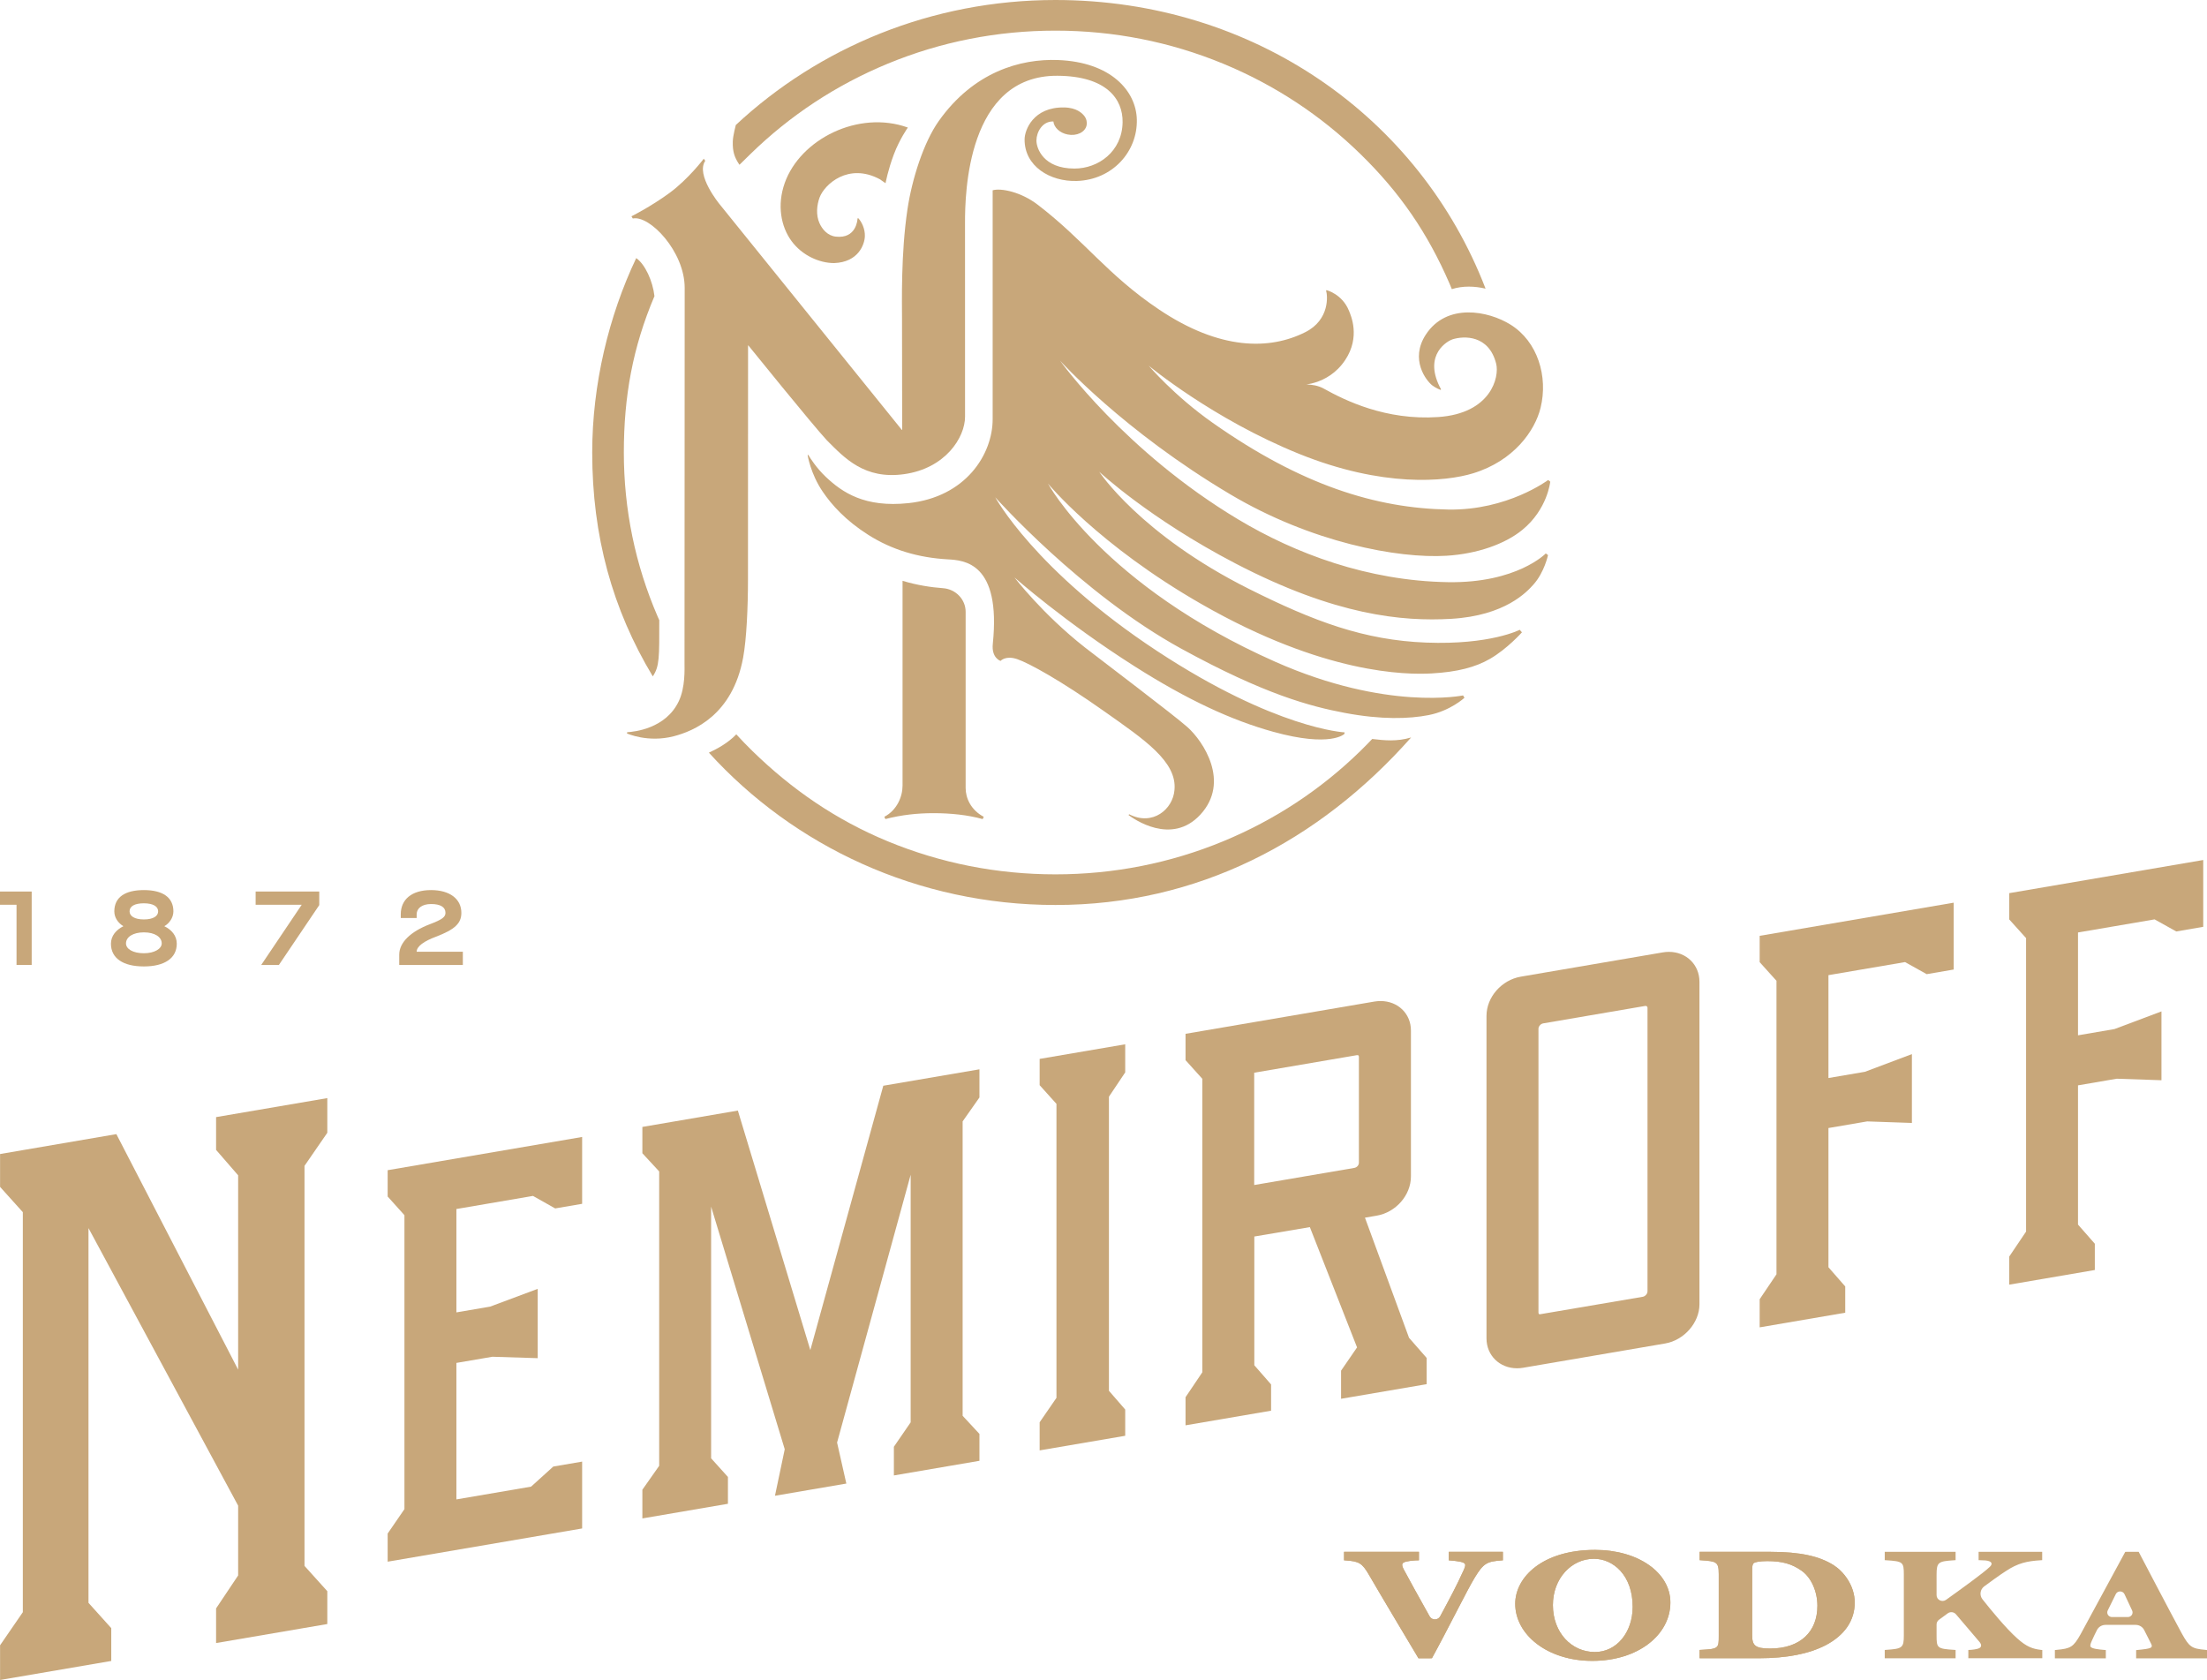
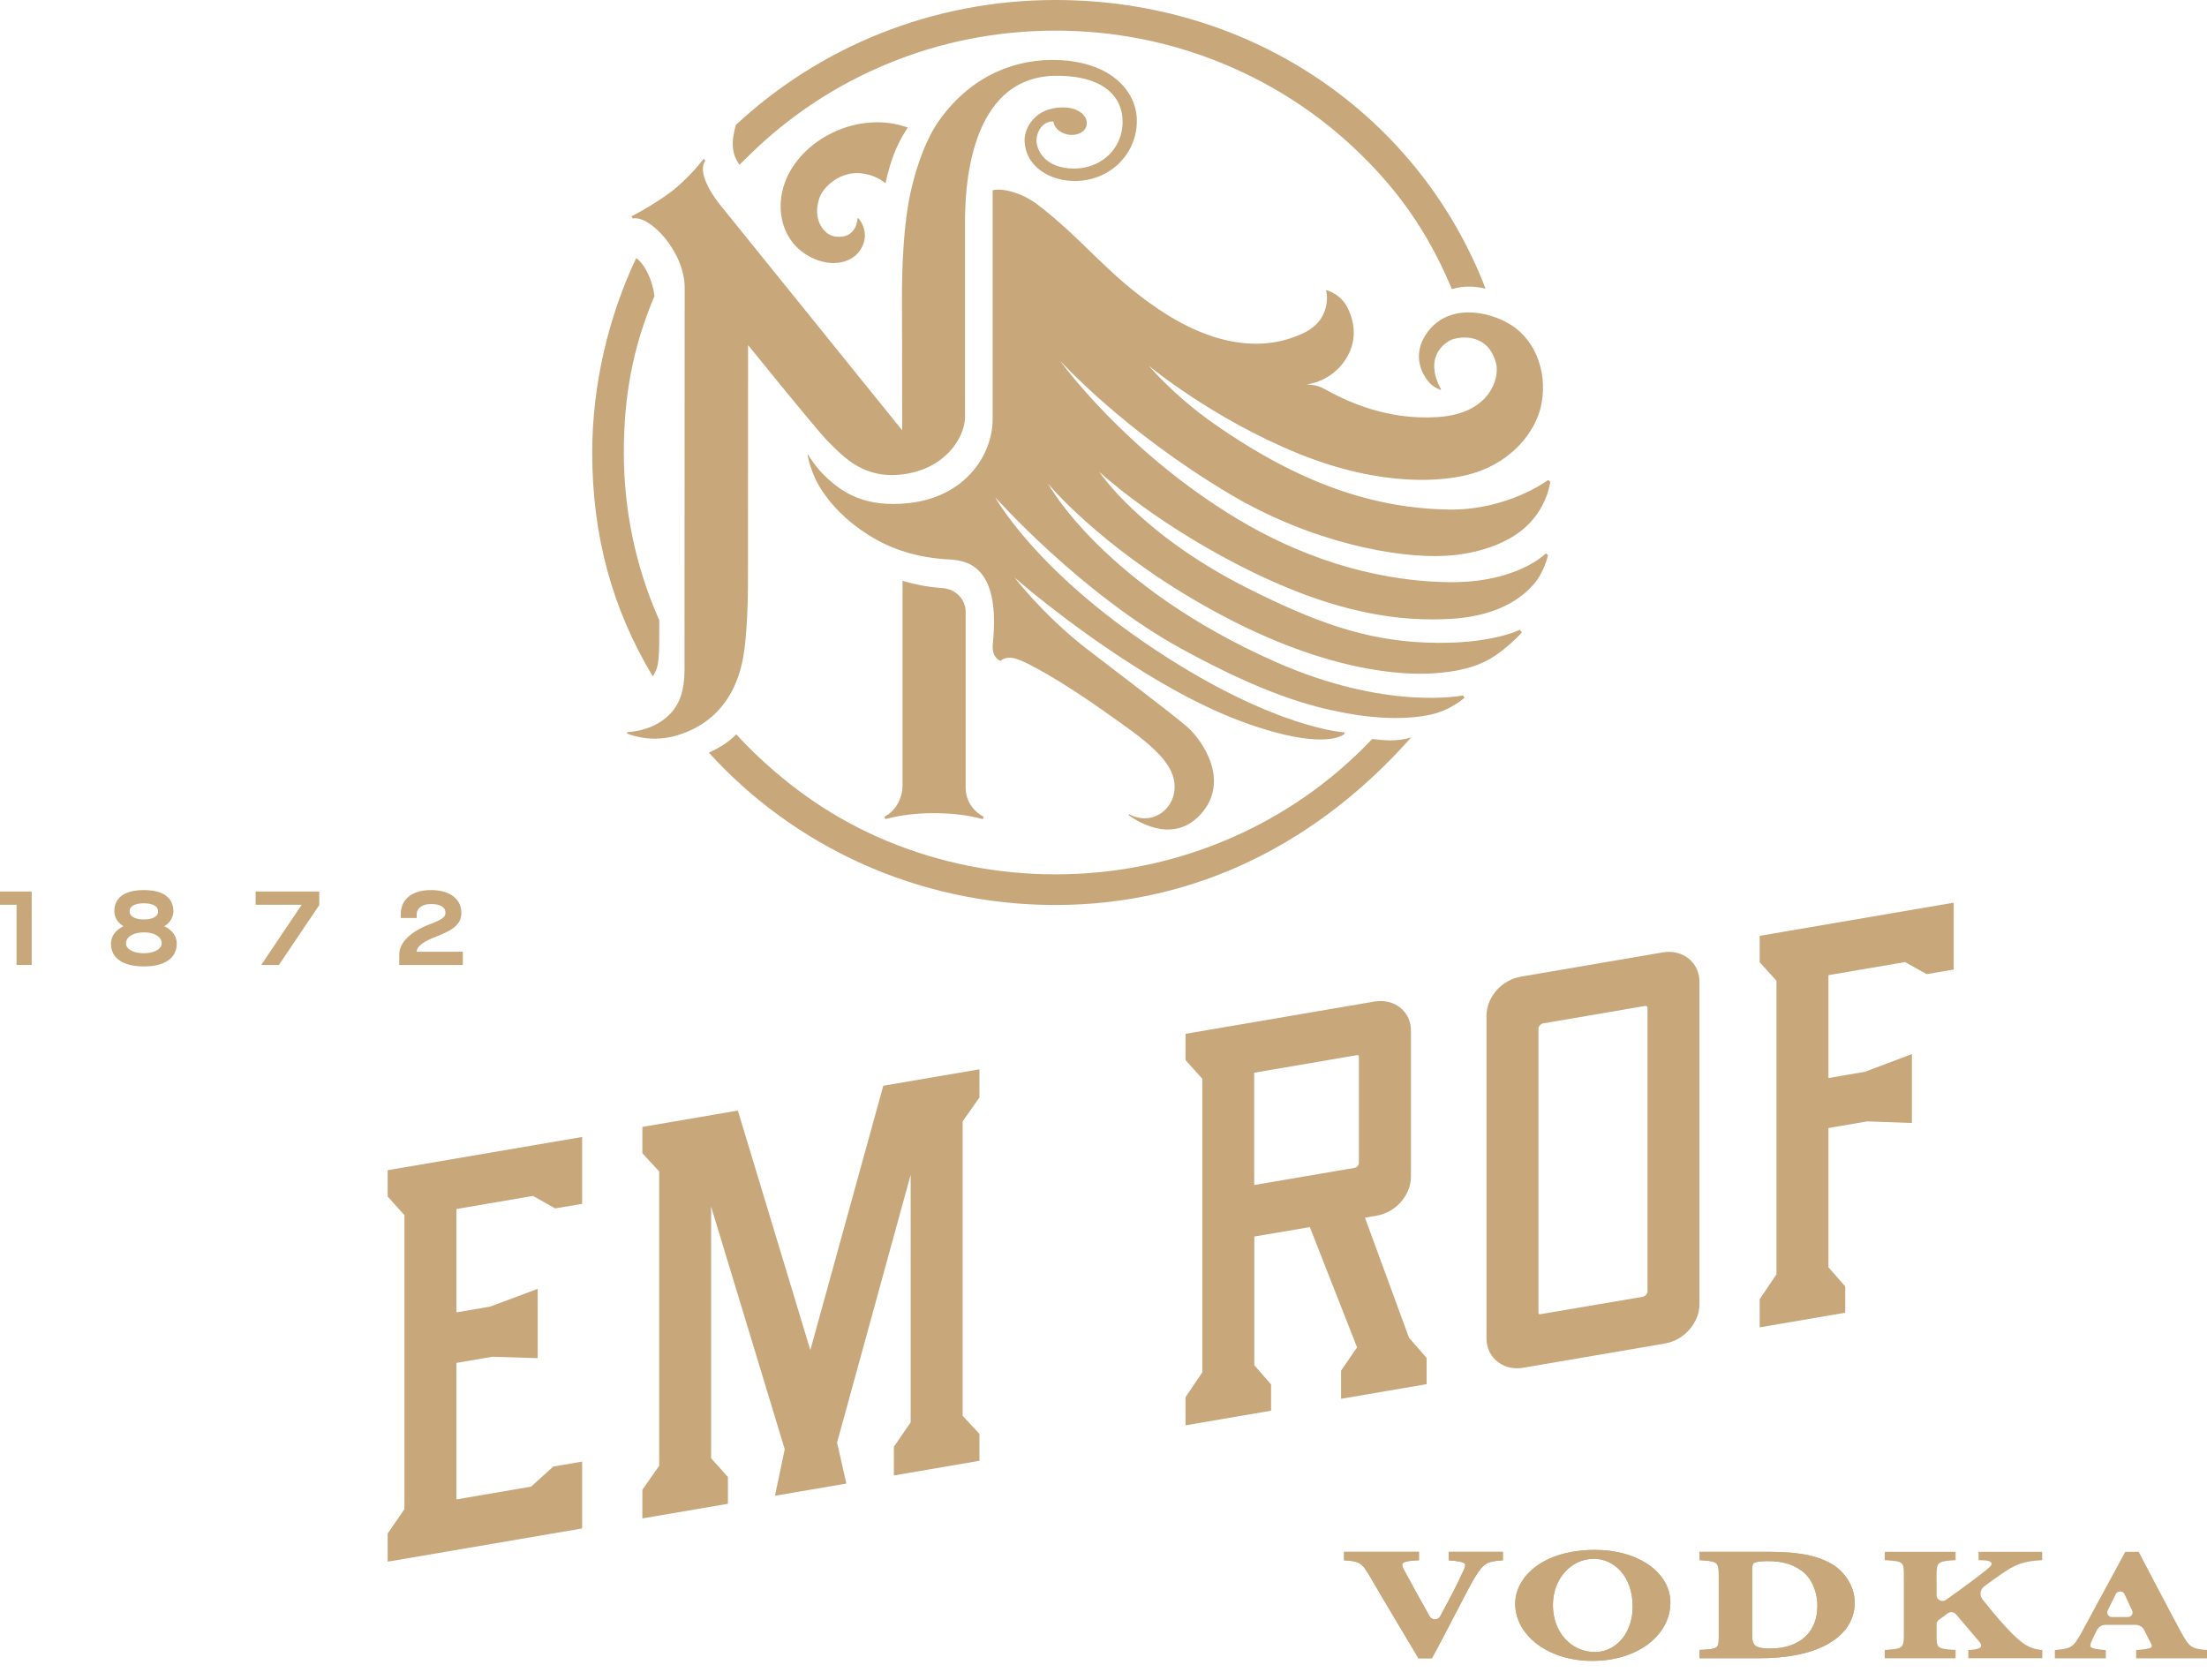
<svg xmlns="http://www.w3.org/2000/svg" width="134" height="102" viewBox="0 0 134 102" fill="none">
  <path d="M49.2 81.971L44.8 67.428L39.002 68.421V70.019L40.023 71.123V88.996L39.002 90.448V92.191L44.197 91.302V89.673L43.176 88.54V73.26L47.646 87.991L47.053 90.815L51.386 90.074L50.824 87.585L55.292 71.325V86.357L54.273 87.839V89.581L59.468 88.692V87.06L58.447 85.959V68.085L59.468 66.633V64.923L53.63 65.92L49.2 81.971Z" fill="#C8A77A" />
-   <path d="M63.123 65.887L64.144 67.021V84.87L63.123 86.352V88.06L68.318 87.173V85.579L67.33 84.441V66.586L68.318 65.11V63.404L63.123 64.291V65.887Z" fill="#C8A77A" />
  <path d="M103.184 59.606C103.184 58.573 102.386 57.792 101.328 57.792C101.208 57.792 101.084 57.802 100.958 57.824L92.337 59.298C91.169 59.498 90.254 60.542 90.254 61.677V81.261C90.254 82.294 91.052 83.075 92.11 83.075C92.229 83.075 92.353 83.065 92.48 83.043L101.101 81.569C102.25 81.373 103.184 80.308 103.184 79.192V59.606ZM100.028 78.411C100.028 78.567 99.875 78.712 99.741 78.734L93.502 79.795C93.457 79.795 93.409 79.795 93.409 79.681V62.456C93.409 62.328 93.533 62.162 93.697 62.134L99.886 61.076L99.91 61.074C99.968 61.074 100.03 61.112 100.03 61.184V78.411H100.028Z" fill="#C8A77A" />
  <path d="M79.529 74.504L82.395 81.807L81.424 83.219V84.927L86.619 84.04V82.446L85.551 81.225L82.875 73.931L83.584 73.809C84.751 73.611 85.666 72.565 85.666 71.43V62.562C85.666 61.545 84.875 60.778 83.823 60.778C83.699 60.778 83.571 60.788 83.443 60.81L71.981 62.768V64.367L73.001 65.5V83.317L71.981 84.831V86.538L77.175 85.65V84.056L76.157 82.891V75.075L79.529 74.504ZM76.15 65.129L82.362 64.068L82.414 64.064C82.459 64.064 82.507 64.064 82.507 64.178V70.589C82.507 70.747 82.385 70.883 82.22 70.911L76.15 71.948V65.129Z" fill="#C8A77A" />
-   <path d="M127.189 75.513L126.168 74.35V65.897L128.52 65.494L131.235 65.586V61.407L128.381 62.48L126.168 62.859V56.615L130.818 55.82L132.134 56.553L133.771 56.272V52.215L121.994 54.227V55.824L123.015 56.957V74.775L121.994 76.29V77.997L127.189 77.108V75.513Z" fill="#C8A77A" />
  <path d="M116.083 64L113.229 65.074L111.016 65.452V59.206L115.666 58.413L116.982 59.146L118.619 58.865V54.806L106.84 56.819V58.417L107.861 59.55V77.368L106.84 78.882V80.59L112.035 79.701V78.107L111.016 76.941V68.488L113.368 68.086L116.083 68.18V64Z" fill="#C8A77A" />
-   <path d="M13.12 69.816L14.459 71.359V83.157L7.065 68.858L0.004 70.066V72.061L1.386 73.597V97.884L0.004 99.893V102L6.755 100.844V98.852L5.373 97.316V74.564L14.459 91.416V95.653L13.12 97.654V99.757L19.873 98.603V96.609L18.488 95.073V70.785L19.873 68.776V66.671L13.12 67.825V69.816Z" fill="#C8A77A" />
  <path d="M23.537 72.646L24.556 73.779V91.627L23.537 93.109V94.817L35.345 92.8V88.741L33.594 89.041L32.245 90.261L27.711 91.036V82.749L29.898 82.375L32.646 82.461V78.253L29.759 79.331L27.711 79.681V73.405L32.361 72.61L33.708 73.369L35.345 73.089V69.031L23.537 71.048V72.646Z" fill="#C8A77A" />
  <path d="M87.966 94.737L88.049 94.743C88.534 94.782 88.873 94.835 88.945 94.953C89.001 95.047 88.912 95.247 88.788 95.501C88.489 96.168 88.057 96.997 87.443 98.133C87.309 98.381 86.941 98.385 86.803 98.139L86.724 97.997C86.178 97.017 85.55 95.898 85.251 95.327C85.184 95.195 85.104 95.055 85.151 94.941C85.195 94.835 85.445 94.775 85.928 94.74L86.152 94.733V94.218H81.606V94.734L81.69 94.74C82.521 94.793 82.707 94.907 83.12 95.62C83.674 96.587 86.125 100.684 86.125 100.684L86.941 100.68C87.991 98.762 89.067 96.559 89.541 95.782C90.078 94.897 90.295 94.806 91.167 94.74L91.249 94.734V94.218H87.966V94.737Z" fill="#C8A77A" />
  <path d="M87.966 94.737L88.049 94.743C88.534 94.782 88.873 94.835 88.945 94.953C89.001 95.047 88.912 95.247 88.788 95.501C88.489 96.168 88.057 96.997 87.443 98.133C87.309 98.381 86.941 98.385 86.803 98.139L86.724 97.997C86.178 97.017 85.55 95.898 85.251 95.327C85.184 95.195 85.104 95.055 85.151 94.941C85.195 94.835 85.445 94.775 85.928 94.74L86.152 94.733V94.218H81.606V94.734L81.69 94.74C82.521 94.793 82.707 94.907 83.12 95.62C83.674 96.587 86.125 100.684 86.125 100.684L86.941 100.68C87.991 98.762 89.067 96.559 89.541 95.782C90.078 94.897 90.295 94.806 91.167 94.74L91.249 94.734V94.218H87.966V94.737Z" fill="#C8A77A" />
  <path d="M96.85 94.101C93.664 94.101 91.998 95.749 91.998 97.375C91.998 99.258 93.965 100.84 96.674 100.84C99.468 100.84 101.419 99.254 101.419 97.295C101.419 95.475 99.454 94.101 96.85 94.101ZM96.834 100.303C95.424 100.303 94.286 99.13 94.286 97.451C94.286 95.823 95.422 94.64 96.776 94.64C97.945 94.64 99.129 95.641 99.129 97.556C99.129 99.122 98.144 100.303 96.834 100.303Z" fill="#C8A77A" />
  <path d="M96.85 94.101C93.664 94.101 91.998 95.749 91.998 97.375C91.998 99.258 93.965 100.84 96.674 100.84C99.468 100.84 101.419 99.254 101.419 97.295C101.419 95.475 99.454 94.101 96.85 94.101ZM96.834 100.303C95.424 100.303 94.286 99.13 94.286 97.451C94.286 95.823 95.422 94.64 96.776 94.64C97.945 94.64 99.129 95.641 99.129 97.556C99.129 99.122 98.144 100.303 96.834 100.303Z" fill="#C8A77A" />
  <path d="M111.343 95.036C110.48 94.488 109.316 94.219 107.481 94.219H103.195V94.724L103.28 94.73C104.214 94.794 104.355 94.822 104.355 95.565V99.336C104.355 100.065 104.348 100.119 103.28 100.171L103.193 100.175V100.68H106.762C108.519 100.68 109.831 100.407 110.839 99.893C111.998 99.286 112.612 98.391 112.612 97.301C112.612 96.256 111.924 95.407 111.343 95.036ZM107.467 100.091C106.541 100.091 106.384 99.887 106.384 99.27V95.337C106.384 95.074 106.413 94.952 106.483 94.9C106.562 94.846 106.822 94.782 107.299 94.782C108.229 94.782 108.8 94.964 109.349 95.341C109.992 95.773 110.345 96.658 110.345 97.49C110.349 99.07 109.308 100.091 107.467 100.091Z" fill="#C8A77A" />
  <path d="M111.343 95.036C110.48 94.488 109.316 94.219 107.481 94.219H103.195V94.724L103.28 94.73C104.214 94.794 104.355 94.822 104.355 95.565V99.336C104.355 100.065 104.348 100.119 103.28 100.171L103.193 100.175V100.68H106.762C108.519 100.68 109.831 100.407 110.839 99.893C111.998 99.286 112.612 98.391 112.612 97.301C112.612 96.256 111.924 95.407 111.343 95.036ZM107.467 100.091C106.541 100.091 106.384 99.887 106.384 99.27V95.337C106.384 95.074 106.413 94.952 106.483 94.9C106.562 94.846 106.822 94.782 107.299 94.782C108.229 94.782 108.8 94.964 109.349 95.341C109.992 95.773 110.345 96.658 110.345 97.49C110.349 99.07 109.308 100.091 107.467 100.091Z" fill="#C8A77A" />
  <path d="M133.916 100.172C133.065 100.095 132.93 100.001 132.469 99.174C131.87 98.077 129.851 94.218 129.851 94.218L129.037 94.22L126.322 99.228C125.886 99.997 125.733 100.095 124.846 100.174L124.764 100.182V100.684H127.857V100.182L127.774 100.176C127.4 100.146 127.006 100.1 126.931 99.979C126.89 99.913 126.933 99.787 127.008 99.617C127.109 99.389 127.217 99.168 127.318 98.968C127.415 98.776 127.617 98.654 127.839 98.654H129.665C129.884 98.654 130.083 98.77 130.182 98.96C130.293 99.172 130.413 99.413 130.544 99.677C130.634 99.853 130.678 99.917 130.63 100.001C130.572 100.106 130.062 100.15 129.779 100.178L129.698 100.186V100.686H134.001V100.184L133.916 100.172ZM129.192 98.179H128.233C128.02 98.179 127.88 97.965 127.973 97.778C128.027 97.67 128.078 97.564 128.132 97.456C128.241 97.234 128.351 97.007 128.465 96.781C128.572 96.567 128.888 96.573 128.99 96.789L129.454 97.782C129.543 97.969 129.403 98.179 129.192 98.179Z" fill="#C8A77A" />
  <path d="M123.919 100.173C123.412 100.111 123.049 99.987 122.478 99.474C121.788 98.861 120.864 97.728 120.368 97.101C120.174 96.855 120.222 96.502 120.476 96.314C120.858 96.032 121.4 95.637 121.774 95.397C122.518 94.9 123.075 94.782 123.908 94.73L123.993 94.724V94.219H120.133V94.724L120.554 94.742C120.976 94.786 120.997 94.968 120.802 95.14C120.432 95.499 118.99 96.536 118.157 97.133C117.918 97.303 117.581 97.137 117.581 96.851V95.605C117.581 94.836 117.692 94.796 118.651 94.73L118.736 94.724V94.219H114.434V94.724L114.518 94.73C115.543 94.796 115.593 94.838 115.593 95.605V99.296C115.593 100.049 115.496 100.105 114.518 100.171L114.434 100.177V100.682H118.736V100.177L118.651 100.171C117.61 100.105 117.581 100.057 117.581 99.296V98.625C117.581 98.515 117.635 98.411 117.725 98.345L118.259 97.954C118.414 97.84 118.633 97.866 118.757 98.01L120.199 99.704C120.298 99.833 120.302 99.917 120.259 99.993C120.201 100.097 119.968 100.141 119.682 100.169L119.509 100.177V100.678H121.028H123.627H123.999V100.179L123.919 100.173Z" fill="#C8A77A" />
  <path d="M1.004 58.587V54.932H0V54.129H1.924V58.587H1.004Z" fill="#C8A77A" />
  <path d="M15.86 58.587L18.319 54.932H15.521V54.129H19.384V54.953L16.933 58.587H15.86Z" fill="#C8A77A" />
  <path d="M6.736 57.295C6.736 56.813 7.061 56.448 7.493 56.234C7.174 56.044 6.941 55.717 6.941 55.335C6.941 54.48 7.586 54.041 8.735 54.041C9.894 54.041 10.528 54.494 10.528 55.335C10.528 55.717 10.274 56.072 9.976 56.234C10.419 56.448 10.733 56.811 10.733 57.295C10.733 58.187 9.976 58.677 8.735 58.677C7.484 58.677 6.736 58.187 6.736 57.295ZM8.735 57.876C9.392 57.876 9.819 57.596 9.819 57.279C9.819 56.891 9.402 56.608 8.735 56.608C8.077 56.608 7.65 56.891 7.65 57.279C7.65 57.614 8.067 57.876 8.735 57.876ZM7.867 55.331C7.867 55.619 8.166 55.823 8.735 55.823C9.305 55.823 9.602 55.623 9.602 55.331C9.602 55.04 9.303 54.844 8.735 54.844C8.166 54.844 7.867 55.028 7.867 55.331Z" fill="#C8A77A" />
  <path d="M25.298 57.786C25.298 57.447 25.767 57.135 26.457 56.877C27.607 56.44 28.012 56.066 28.012 55.423C28.012 54.576 27.303 54.041 26.172 54.041C24.988 54.041 24.335 54.618 24.333 55.507V55.737H25.298V55.513C25.298 55.164 25.602 54.888 26.172 54.888C26.743 54.888 27.047 55.074 27.047 55.423C27.047 55.681 26.836 55.833 26.108 56.11C24.912 56.564 24.24 57.233 24.24 57.964V58.589H28.102V57.786H25.298Z" fill="#C8A77A" />
  <path d="M53.418 10.882L53.766 11.124C53.766 11.124 53.914 10.321 54.268 9.382C54.621 8.443 55.121 7.744 55.121 7.744C52.125 6.664 48.583 8.453 47.643 11.118C47.172 12.452 47.413 13.756 48.058 14.635C48.705 15.516 49.757 15.973 50.641 15.973C52.125 15.921 52.495 14.833 52.511 14.348C52.528 13.882 52.309 13.459 52.108 13.245L52.065 13.263C52.063 13.367 51.984 14.499 50.755 14.368C50.236 14.312 49.916 13.904 49.759 13.557C49.531 13.057 49.591 12.448 49.765 11.983C50.06 11.198 51.507 9.857 53.418 10.882Z" fill="#C8A77A" />
  <path d="M54.799 35.264V47.699C54.799 48.357 54.47 49.184 53.693 49.591L53.757 49.729C54.731 49.475 55.704 49.371 56.677 49.371C57.715 49.371 58.756 49.477 59.665 49.731L59.729 49.591C58.953 49.184 58.63 48.459 58.63 47.851V37.149C58.63 36.392 58.029 35.767 57.252 35.711C56.551 35.661 55.685 35.532 54.799 35.264Z" fill="#C8A77A" />
  <path d="M44.845 9.927L44.897 10.005C45.017 9.885 45.436 9.476 45.558 9.358C47.965 7.007 50.77 5.161 53.888 3.871C57.116 2.537 60.546 1.86 64.082 1.86C67.617 1.86 71.047 2.537 74.275 3.871C77.394 5.161 80.198 7.005 82.605 9.358C85.015 11.711 86.686 14.163 88.007 17.213C88.056 17.327 88.102 17.441 88.149 17.555C88.811 17.345 89.53 17.367 90.197 17.525C86.195 7.119 76.133 0 64.082 0C56.558 0 49.724 2.886 44.676 7.588C44.676 7.588 44.502 8.235 44.492 8.585C44.475 9.208 44.597 9.539 44.845 9.927Z" fill="#C8A77A" />
  <path d="M38.629 15.67C36.959 19.183 35.957 23.346 35.957 27.474C35.957 32.547 37.182 36.988 39.635 41.066C40.051 40.449 40.028 39.89 40.028 37.653C39.997 37.585 39.966 37.517 39.937 37.449C38.569 34.291 37.877 30.934 37.877 27.474C37.877 24.071 38.414 21.093 39.736 17.981C39.633 17.068 39.172 16.051 38.629 15.67Z" fill="#C8A77A" />
  <path d="M85.678 44.775C84.814 45.033 84.078 44.957 83.314 44.867C83.082 45.111 82.847 45.351 82.605 45.588C80.198 47.939 77.396 49.785 74.275 51.075C71.047 52.409 67.617 53.086 64.082 53.086C60.546 53.086 57.115 52.409 53.888 51.075C50.77 49.785 48.081 47.939 45.674 45.588C45.341 45.261 45.017 44.927 44.705 44.586C44.186 45.123 43.535 45.47 43.041 45.698C48.193 51.371 55.71 54.946 64.084 54.946C72.698 54.948 80.078 51.095 85.678 44.775Z" fill="#C8A77A" />
  <path d="M45.121 39.923C45.33 38.787 45.414 36.849 45.414 35.197C45.414 32.681 45.419 20.992 45.419 20.984L45.423 20.964L45.439 20.976C45.448 20.984 49.301 25.76 50.211 26.741C51.281 27.811 52.486 29.122 54.885 28.79C57.402 28.442 58.594 26.559 58.594 25.297C58.594 21.13 58.592 15.23 58.592 13.506C58.592 11.78 58.714 4.572 64.198 4.6C67.184 4.616 68.183 6.016 68.16 7.424C68.131 9.206 66.68 10.234 65.238 10.234C63.343 10.234 62.928 9.002 62.928 8.533C62.928 8.033 63.281 7.354 63.955 7.374H63.957C63.994 7.736 64.343 8.071 64.816 8.165C65.37 8.277 65.885 8.031 65.974 7.608C66.007 7.454 65.982 7.226 65.831 7.036C65.711 6.887 65.383 6.533 64.597 6.523C62.735 6.499 62.213 7.893 62.209 8.457C62.194 10.089 63.752 11.041 65.387 10.987C67.538 10.917 69.075 9.212 69.024 7.25C68.978 5.522 67.453 3.769 64.24 3.645C61.959 3.557 59.115 4.36 56.995 7.352C56.084 8.638 55.371 10.864 55.096 12.717C54.695 15.415 54.767 18.338 54.767 19.378C54.767 21.048 54.776 26.095 54.776 26.102L54.761 26.105L54.747 26.09L43.687 12.393C43.687 12.393 42.224 10.618 42.821 9.765C42.788 9.719 42.73 9.637 42.73 9.637C42.73 9.637 41.8 10.868 40.656 11.71C39.511 12.551 38.339 13.133 38.339 13.133C38.339 13.133 38.38 13.208 38.42 13.266C39.443 13.049 41.571 15.27 41.571 17.477C41.571 19.684 41.561 40.241 41.561 40.241C41.561 40.61 41.616 41.719 41.215 42.57C40.424 44.246 38.502 44.431 38.079 44.457L38.068 44.531C38.068 44.531 39.337 45.108 40.901 44.703C42.11 44.391 44.48 43.423 45.121 39.923Z" fill="#C8A77A" />
  <path d="M86.57 20.315C85.582 21.827 86.601 23.126 86.969 23.405C87.188 23.569 87.457 23.671 87.457 23.671L87.498 23.643C87.498 23.643 87.457 23.575 87.407 23.471C86.431 21.494 87.915 20.691 88.184 20.605C88.891 20.377 90.401 20.335 90.841 22.081C91.046 22.892 90.531 25.103 87.32 25.321C84.132 25.538 81.646 24.302 80.375 23.595C79.697 23.218 78.825 23.377 78.825 23.377C78.825 23.377 80.602 23.477 81.679 21.853C82.611 20.447 82.016 19.145 81.904 18.869C81.491 17.843 80.536 17.615 80.536 17.615L80.515 17.647C80.604 17.916 80.759 19.409 79.251 20.168C77.085 21.258 74.074 21.272 70.379 18.797C67.21 16.672 65.87 14.623 62.998 12.424C61.996 11.657 60.787 11.405 60.27 11.553V25.449C60.27 27.586 58.638 30.18 55.154 30.548C52.509 30.826 51.145 29.905 50.141 28.954C49.57 28.415 49.192 27.814 49.074 27.616L49.035 27.632C49.035 27.632 49.207 28.754 49.947 29.845C50.496 30.656 51.345 31.601 52.711 32.469C54.164 33.392 55.764 33.86 57.543 33.961C58.524 34.017 60.791 34.145 60.279 39.091C60.19 39.958 60.75 40.127 60.75 40.127C60.75 40.127 61.054 39.778 61.76 40.019C62.469 40.259 64.391 41.31 67.05 43.191C69.464 44.897 71.481 46.237 71.309 47.971C71.214 49.13 69.987 50.174 68.557 49.437L68.522 49.489C68.819 49.703 71.119 51.359 72.876 49.465C74.723 47.47 73.039 44.985 72.101 44.15C71.264 43.405 67.017 40.199 65.87 39.308C63.285 37.277 61.595 35.06 61.595 35.06C61.595 35.06 64.639 37.758 68.887 40.455C72.111 42.502 74.785 43.733 77.296 44.428C80.809 45.402 81.625 44.56 81.625 44.56L81.641 44.466C81.641 44.466 77.469 44.272 70.257 39.528C62.835 34.645 60.427 30.192 60.427 30.192C60.427 30.192 65.631 36.043 71.71 39.378C76.783 42.161 79.571 42.892 81.656 43.285C83.879 43.703 85.551 43.649 86.739 43.417C88.064 43.159 88.917 42.364 88.917 42.364L88.831 42.223C88.831 42.223 84.21 43.187 77.424 40.177C66.968 35.539 63.63 29.36 63.63 29.36C63.63 29.36 66.68 33.089 72.96 36.684C80.406 40.948 85.384 40.97 86.909 40.888C88.49 40.801 89.587 40.509 90.467 40.001C91.517 39.394 92.406 38.392 92.406 38.392L92.271 38.238C92.271 38.238 90.488 39.165 86.595 39.015C82.836 38.871 79.786 37.737 75.82 35.749C69.235 32.449 66.74 28.642 66.74 28.642C66.74 28.642 69.778 31.487 75.025 34.217C81.086 37.369 85.146 37.742 88.095 37.573C91.41 37.383 92.72 35.919 93.108 35.487C93.769 34.748 93.989 33.702 93.989 33.702L93.854 33.602C93.854 33.602 92.102 35.413 87.919 35.346C83.059 35.268 78.66 33.62 75.188 31.541C68.296 27.416 64.362 21.897 64.362 21.897C64.362 21.897 68.185 26.15 74.707 30.019C79.623 32.937 84.88 33.925 87.831 33.742C89.705 33.626 91.381 33.027 92.422 32.178C93.96 30.927 94.125 29.244 94.125 29.244L93.999 29.142C93.999 29.142 91.534 30.999 87.934 30.937C83.551 30.86 79.019 29.465 73.628 25.67C71.268 24.009 69.745 22.201 69.745 22.201C69.745 22.201 73.63 25.439 78.891 27.562C83.956 29.605 87.742 29.256 89.442 28.736C91.924 27.977 93.201 26.14 93.538 24.759C94.003 22.86 93.362 20.739 91.717 19.712C90.35 18.859 87.835 18.382 86.57 20.315Z" fill="#C8A77A" />
</svg>